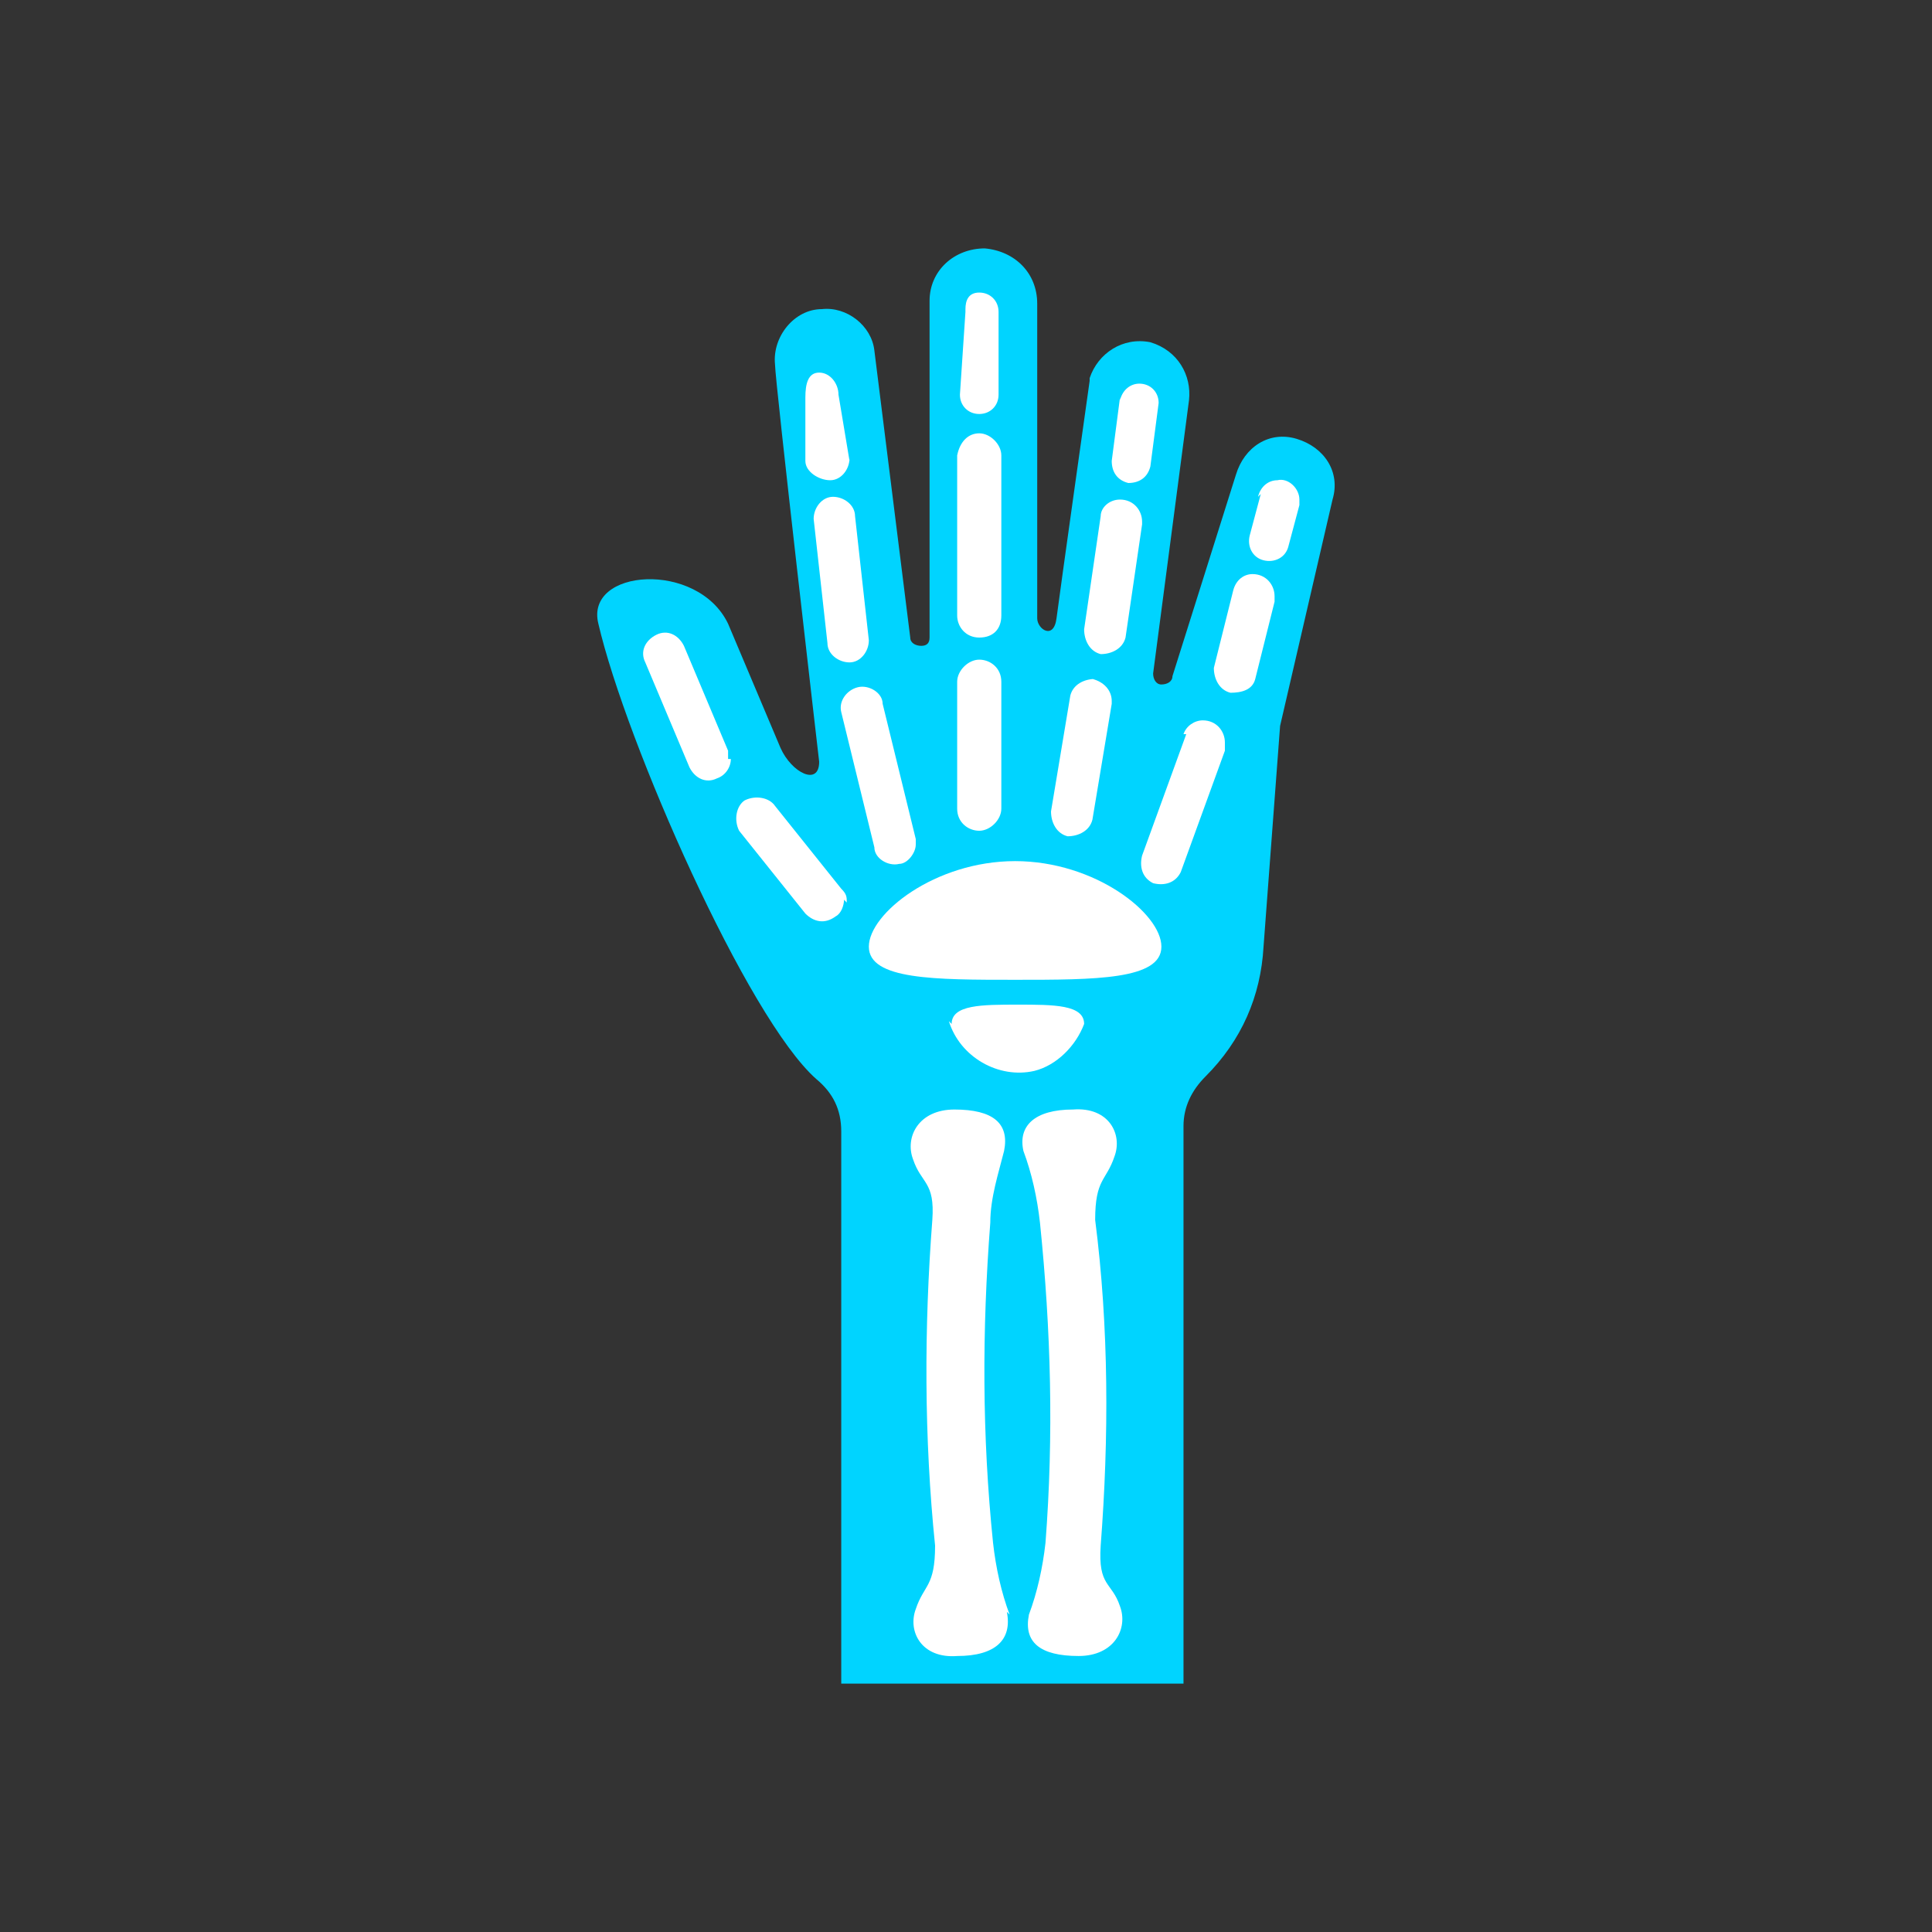
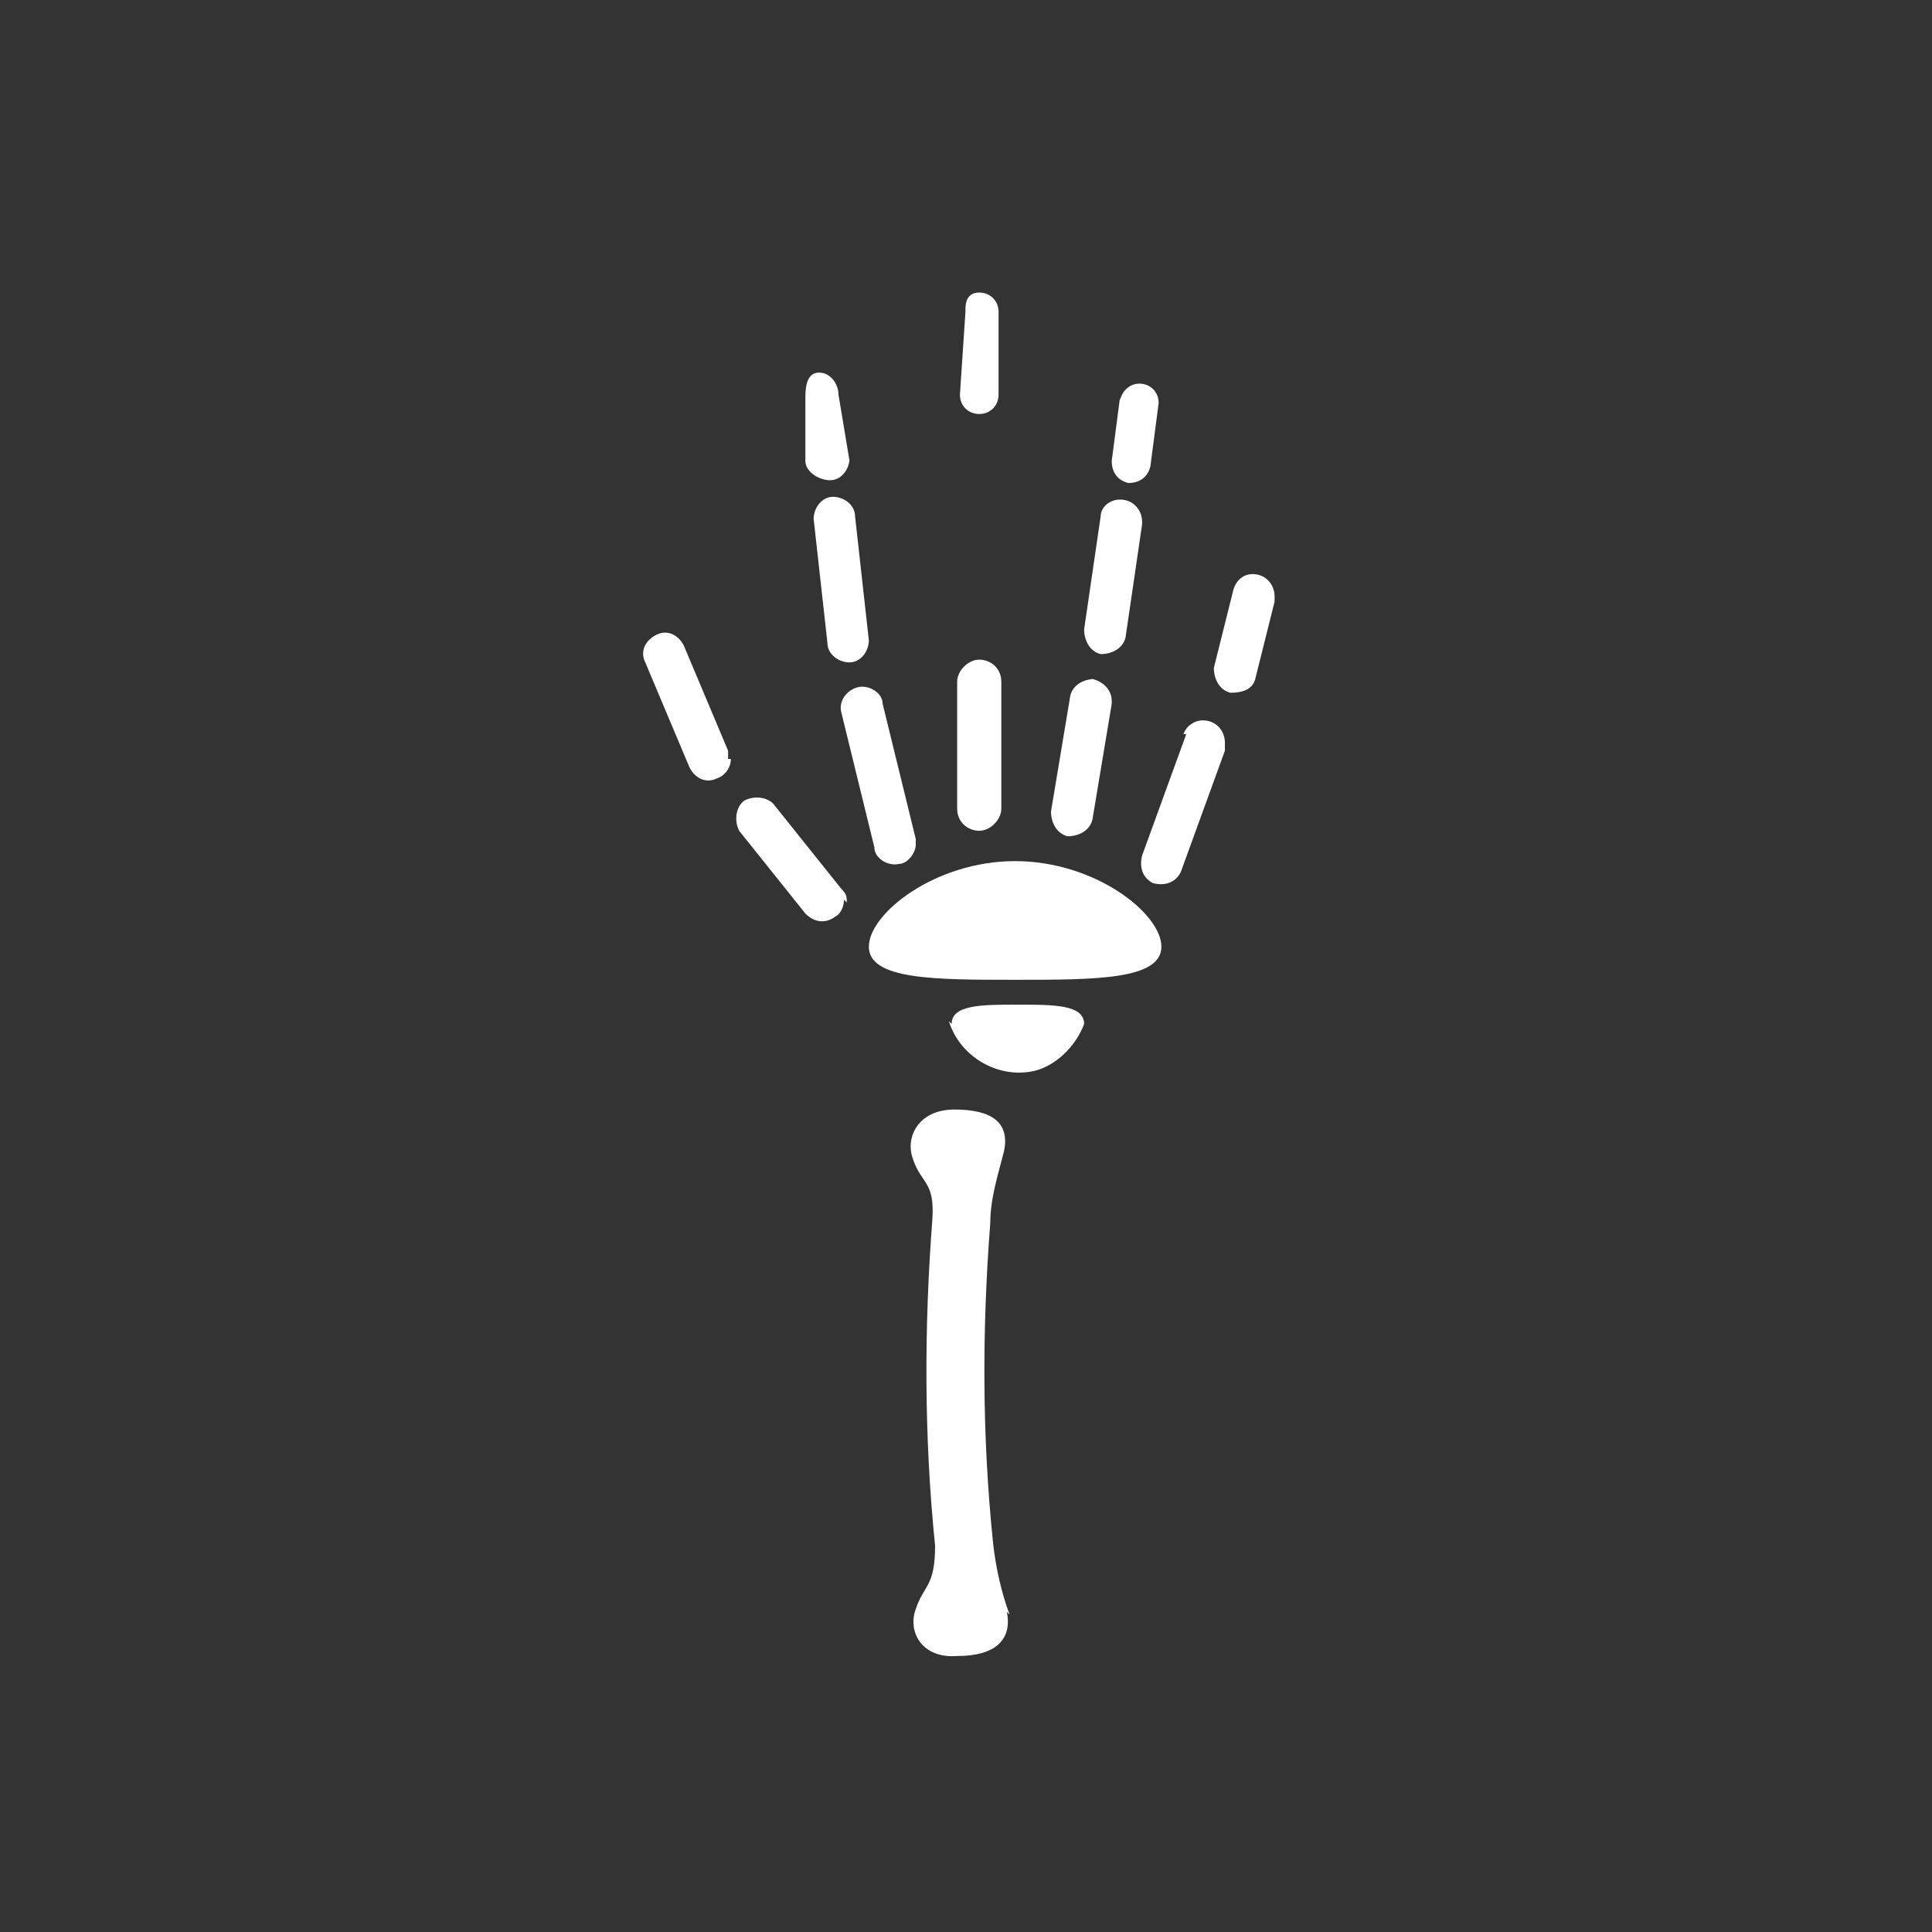
<svg xmlns="http://www.w3.org/2000/svg" id="_레이어_1" viewBox="0 0 70 70">
  <rect x="0" y="0" width="70" height="70" fill="#333333" stroke="none" />
  <defs>
    <style>.cls-1{fill:#00d4ff;}.cls-1,.cls-2{stroke-width:0px;}.cls-2{fill:#fff;}</style>
  </defs>
-   <path id="_패스_1150" class="cls-1" d="M44.78,17.2l-2.3,7.3c0,.2-.2.3-.4.3h0c-.2,0-.3-.2-.3-.4h0l1.3-9.9c.1-.9-.4-1.8-1.4-2.1-1-.2-1.9.4-2.2,1.3v.1s-1.1,7.8-1.2,8.6-.7.4-.7,0v-11.4c0-1.1-.8-1.9-1.9-2h0c-1.1,0-2,.8-2,1.9h0v12.2c0,.2-.1.3-.3.3h0c-.2,0-.4-.1-.4-.3l-1.3-10.4c-.1-.9-1-1.6-1.9-1.5h0c-1,0-1.8,1-1.7,2,0,.6,1.6,14.4,1.6,14.4,0,.9-1,.4-1.4-.5l-1.9-4.5c-1.1-2.3-5.2-2-4.7,0,1,4.3,5.4,14.3,7.9,16.5.6.5.9,1.1.9,1.9v20h12.4v-20.2c0-.7.3-1.3.8-1.8,1.3-1.3,2-2.9,2.1-4.7l.6-8,1.9-8.2c.3-1-.3-1.9-1.3-2.2s-1.9.3-2.2,1.3Z" />
  <path id="_패스_1151" class="cls-2" d="M36.58,58.5c-.3-.8-.5-1.7-.6-2.6-.4-3.9-.4-7.7-.1-11.6,0-.9.3-1.8.5-2.6.2-1-.4-1.5-1.8-1.5-1.3,0-1.8,1-1.5,1.8.3.9.8.8.7,2.2-.3,3.9-.3,7.9.1,11.8,0,1.5-.4,1.4-.7,2.3-.3.8.2,1.8,1.5,1.7,1.4,0,2-.6,1.8-1.6l.1.1Z" />
-   <path id="_패스_1152" class="cls-2" d="M37.08,41.7c.3.8.5,1.7.6,2.6.4,3.9.5,7.7.2,11.6-.1.9-.3,1.8-.6,2.6-.2,1,.4,1.5,1.8,1.5,1.3,0,1.8-1,1.5-1.8-.3-.9-.8-.7-.7-2.2.3-3.9.3-7.9-.2-11.8,0-1.5.4-1.4.7-2.3.3-.8-.2-1.8-1.5-1.7-1.4,0-2,.6-1.8,1.5Z" />
  <path id="_패스_1153" class="cls-2" d="M34.38,37c.4,1.3,1.8,2.1,3.1,1.8.8-.2,1.5-.9,1.8-1.7,0-.7-1.1-.7-2.4-.7s-2.4,0-2.4.7l-.1-.1Z" />
  <path id="_패스_1154" class="cls-2" d="M31.48,34.3c0,1.2,2.4,1.2,5.3,1.2s5.3,0,5.3-1.2-2.4-3.1-5.3-3.1-5.3,1.9-5.3,3.1Z" />
  <path id="_패스_1155" class="cls-2" d="M36.28,29.3v-4.6c0-.5-.4-.8-.8-.8s-.8.4-.8.8v4.6c0,.5.4.8.8.8s.8-.4.8-.8h0Z" />
-   <path id="_패스_1156" class="cls-2" d="M36.28,16.5c0-.4-.4-.8-.8-.8s-.7.3-.8.8v5.8c0,.4.3.8.8.8s.8-.3.8-.8h0v-5.8Z" />
  <path id="_패스_1157" class="cls-2" d="M34.98,11.3l-.2,3c0,.4.3.7.7.7s.7-.3.7-.7h0v-3c0-.4-.3-.7-.7-.7h0c-.4,0-.5.3-.5.6v.1Z" />
  <path id="_패스_1158" class="cls-2" d="M39.68,24.6c-.4,0-.8.2-.9.6h0l-.7,4.2c0,.4.2.8.6.9.4,0,.8-.2.9-.6h0l.7-4.2v-.1c0-.4-.3-.7-.7-.8h.1Z" />
  <path id="_패스_1159" class="cls-2" d="M39.28,22.8c0,.4.2.8.6.9.4,0,.8-.2.9-.6l.6-4.1v-.1c0-.4-.3-.8-.8-.8-.4,0-.7.3-.7.6,0,0-.6,4.1-.6,4.1Z" />
  <path id="_패스_1160" class="cls-2" d="M40.58,14.4l-.3,2.3c0,.4.2.7.6.8.4,0,.7-.2.8-.6l.3-2.3h0c0-.4-.3-.7-.7-.7-.3,0-.6.2-.7.6h0v-.1Z" />
  <path id="_패스_1161" class="cls-2" d="M42.98,26.6l-1.6,4.4c-.1.4,0,.8.4,1,.4.1.8,0,1-.4h0l1.6-4.4v-.3c0-.4-.3-.8-.8-.8-.3,0-.6.2-.7.5h.1Z" />
  <path id="_패스_1162" class="cls-2" d="M44.68,21.4l-.7,2.8c0,.4.2.8.6.9.4,0,.8-.1.9-.5l.7-2.8v-.2c0-.4-.3-.8-.8-.8-.3,0-.6.2-.7.6h0Z" />
-   <path id="_패스_1163" class="cls-2" d="M45.68,17.9l-.4,1.5c-.1.4.1.8.5.9.4.1.8-.1.9-.5h0l.4-1.5v-.2c0-.4-.4-.8-.8-.7-.3,0-.6.2-.7.6h0l.1-.1Z" />
  <path id="_패스_1164" class="cls-2" d="M31.08,24.9c-.4.1-.7.5-.6.9l1.2,4.9c0,.4.5.7.9.6.3,0,.6-.4.6-.7v-.2l-1.2-4.9c0-.4-.5-.7-.9-.6h0Z" />
  <path id="_패스_1165" class="cls-2" d="M30.78,24c.4,0,.7-.4.7-.8h0l-.5-4.5c0-.4-.4-.7-.8-.7s-.7.4-.7.8h0l.5,4.5c0,.4.4.7.8.7h0Z" />
  <path id="_패스_1166" class="cls-2" d="M30.78,16.7h0l-.4-2.4c0-.4-.3-.8-.7-.8s-.5.4-.5.9v2.3c0,.4.5.7.9.7s.7-.4.7-.8h0v.1Z" />
  <path id="_패스_1167" class="cls-2" d="M30.68,32.7c0-.2,0-.3-.2-.5l-2.4-3c-.2-.3-.7-.4-1.1-.2-.3.2-.4.7-.2,1.1h0l2.4,3c.3.3.7.4,1.1.1.2-.1.3-.4.3-.6h0l.1.1Z" />
  <path id="_패스_1168" class="cls-2" d="M26.38,27.5v-.3l-1.6-3.8c-.2-.4-.6-.6-1-.4s-.6.6-.4,1l1.6,3.8c.2.4.6.6,1,.4.3-.1.5-.4.5-.7h-.1Z" />
</svg>